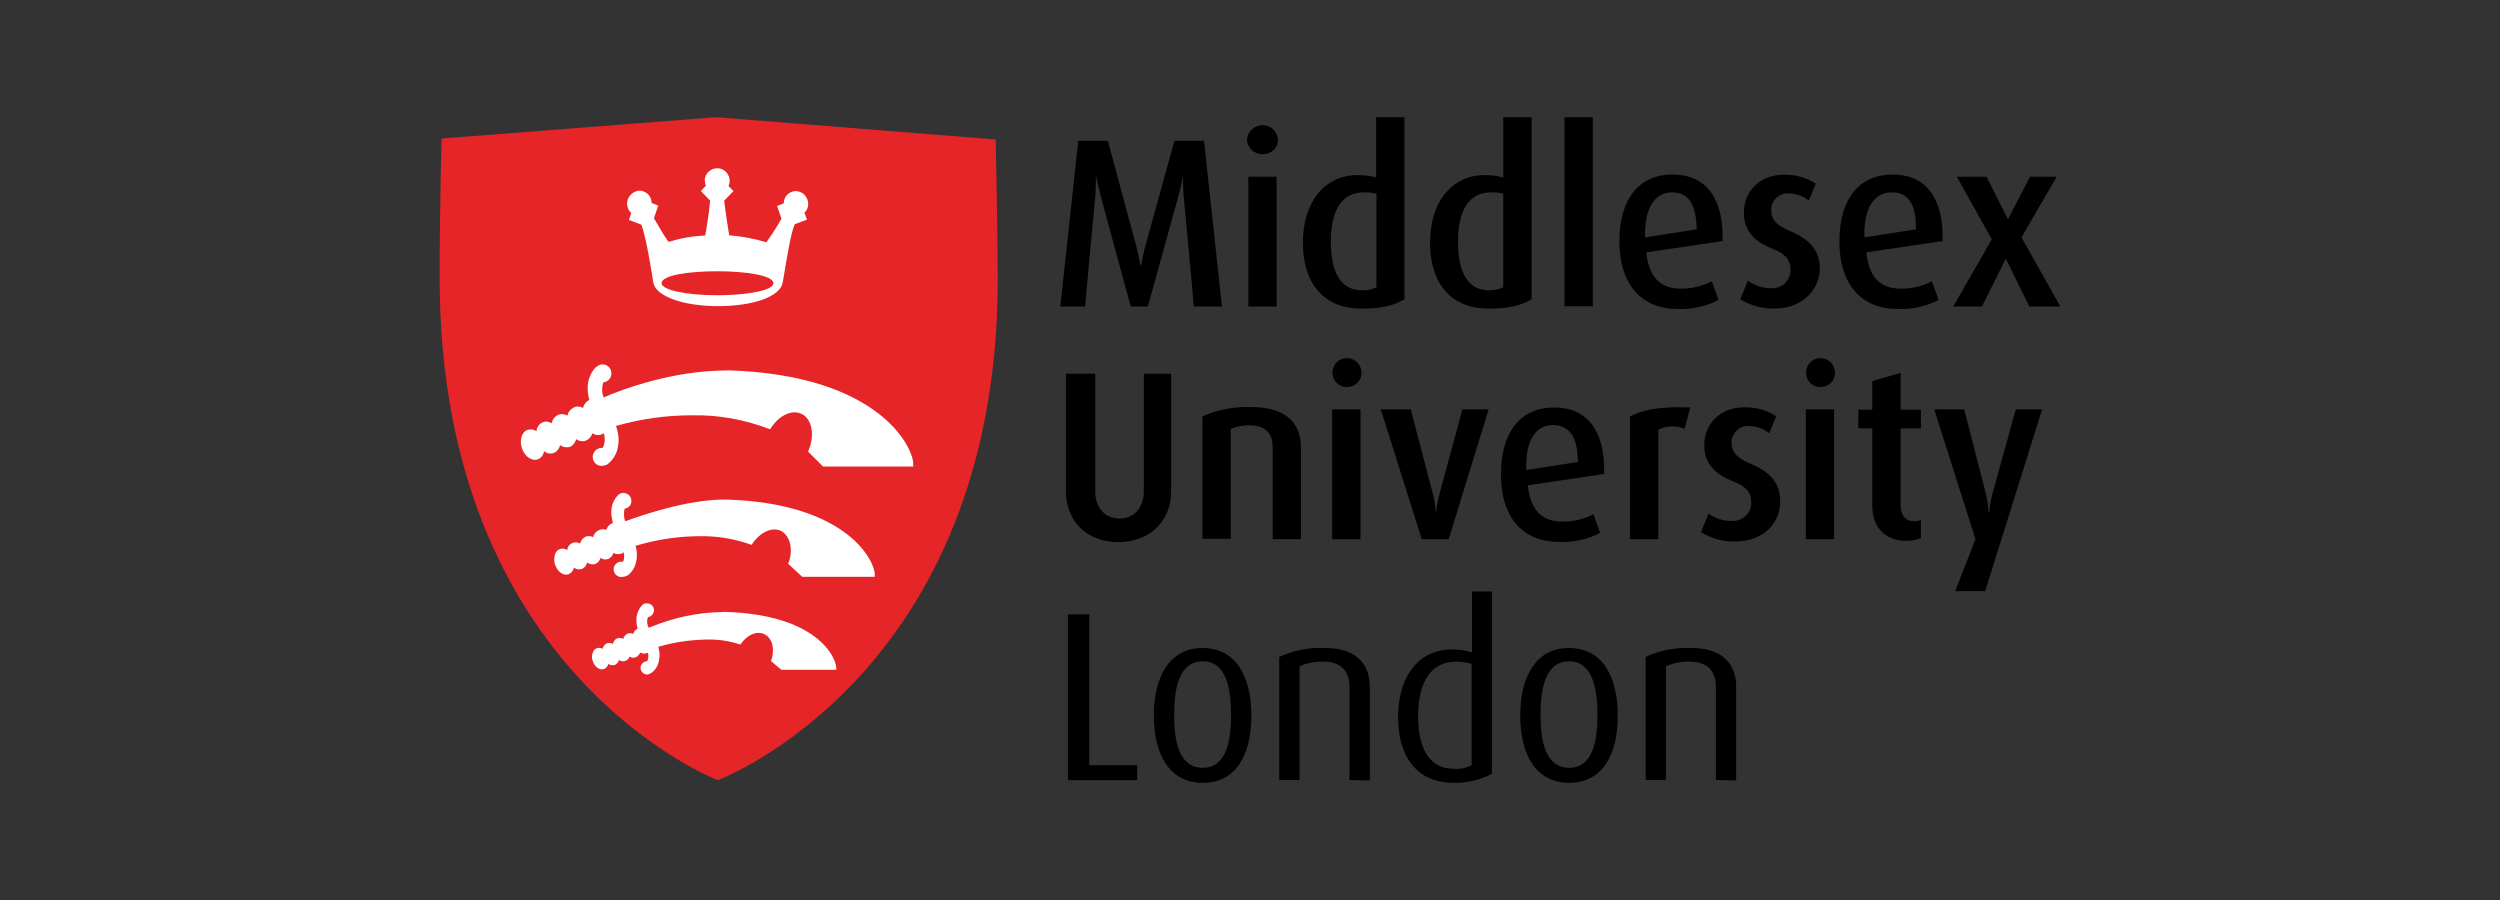
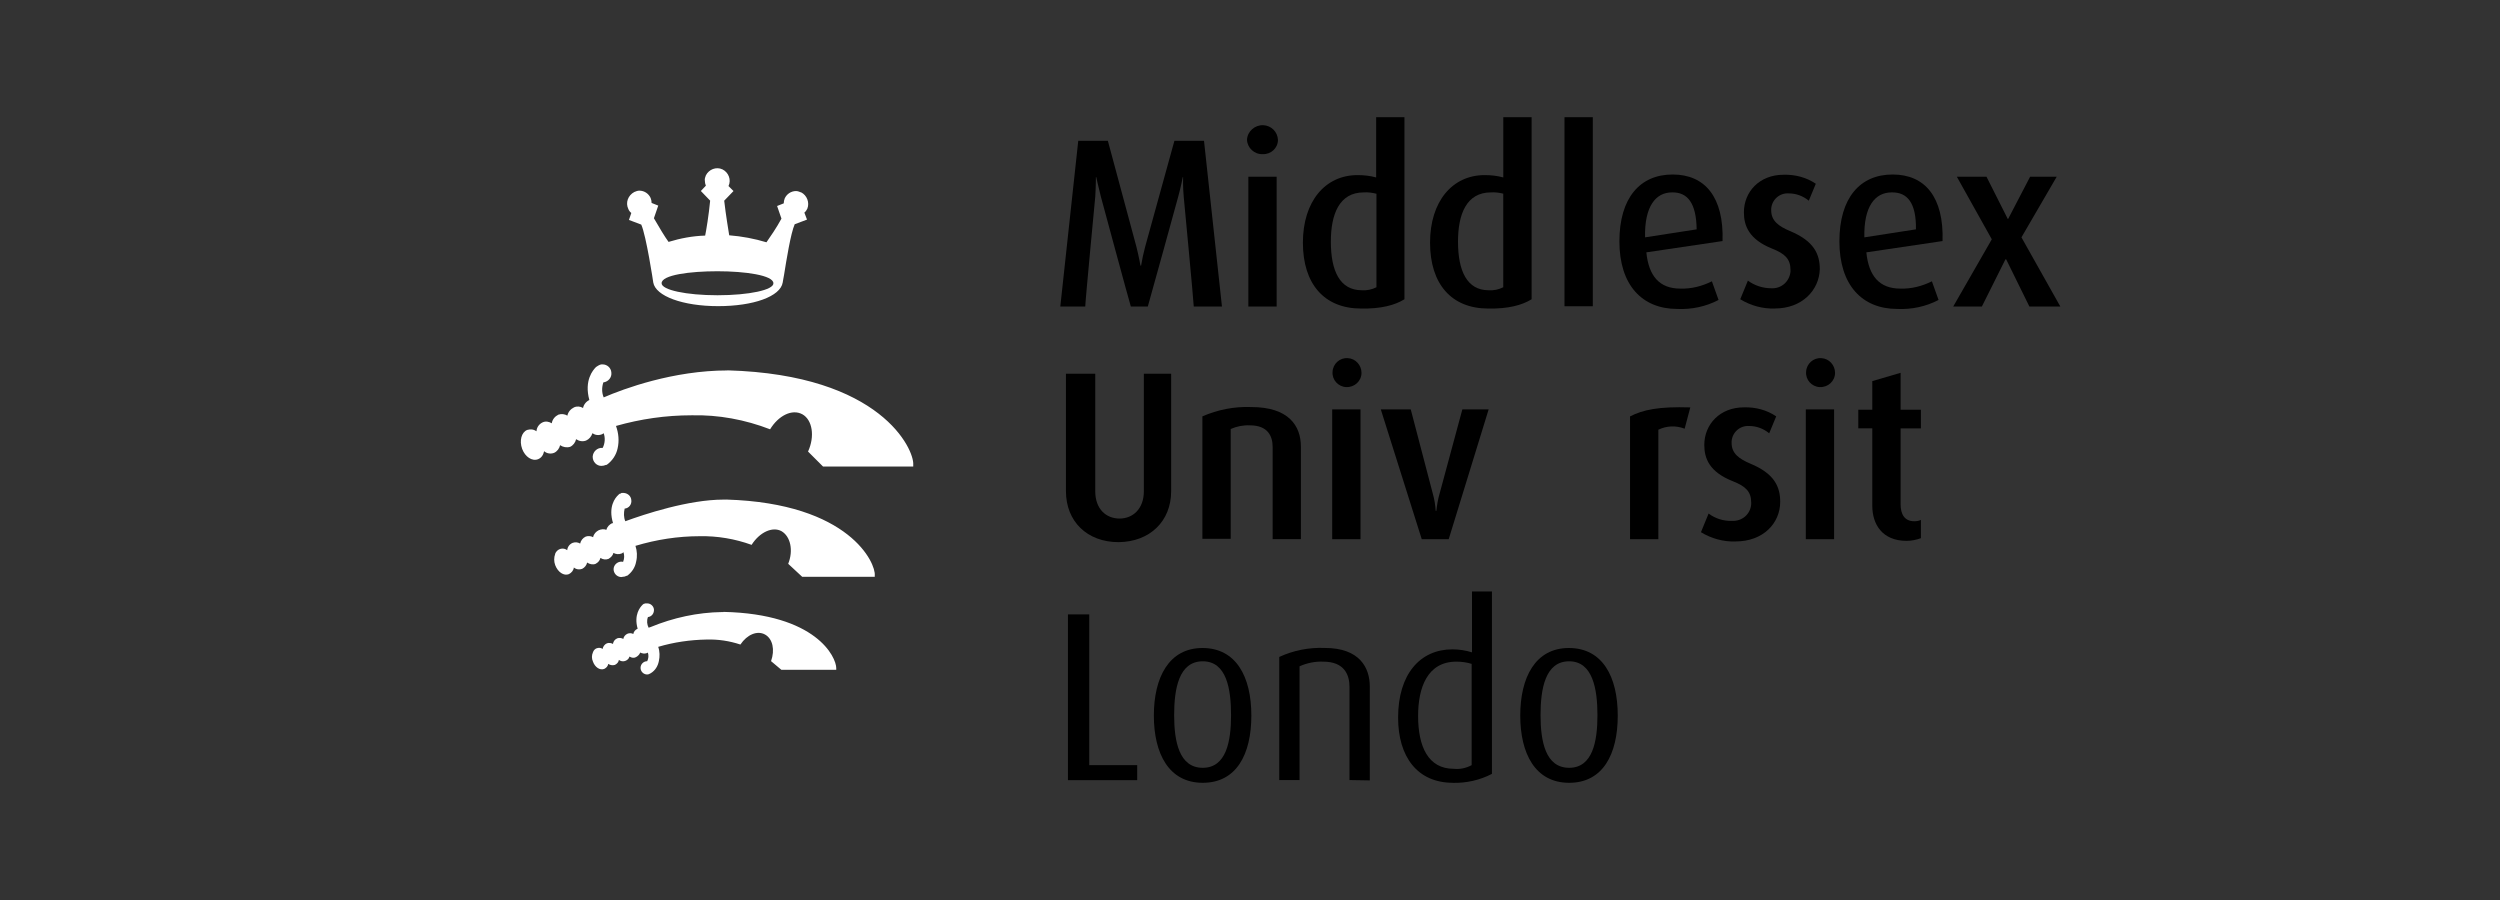
<svg xmlns="http://www.w3.org/2000/svg" id="Layer_1" data-name="Layer 1" viewBox="0 0 500 180">
  <rect x="0" y="0" width="500" height="180" fill="#333333" stroke="none" />
  <defs>
    <style>
      .cls-1 {
        fill: #e52528;
      }

      .cls-1, .cls-2, .cls-3 {
        stroke-width: 0px;
      }

      .cls-2 {
        fill: #000;
      }

      .cls-3 {
        fill: #fff;
      }
    </style>
  </defs>
  <g id="Layer_2" data-name="Layer 2">
    <g id="Layer_1-2" data-name="Layer 1-2">
-       <path class="cls-1" d="M199.15,27.9l-55.91-4.46-54.91,4.26s-.4,12.51-.4,27.96c0,79.27,55.64,100.37,55.64,100.37,0,0,55.98-20.9,55.98-100.17-.07-15.44-.47-27.96-.4-27.96" />
      <path class="cls-2" d="M238.75,61.31c0-.8-2-21.9-2-21.9-.2-2.06-.13-3.99-.13-3.99h-.07s-.33,1.86-.93,3.99c0,0-5.72,20.83-6.06,21.9h-3.39c-.33-1-5.99-21.96-5.99-21.96-.53-2.06-.93-3.93-.93-3.93h-.07s0,1.86-.13,3.93c0,0-2,20.97-2,21.96h-4.99l3.59-33.15h5.92l5.72,21.23c.53,2.13.8,3.73.8,3.73h.13c.2-1.26.47-2.46.8-3.73l5.86-21.23h5.92l3.59,33.15h-5.66Z" />
      <path class="cls-2" d="M249.67,35.35h5.66v25.96h-5.66v-25.96ZM252.53,30.83c-1.66.07-3.06-1.26-3.13-2.86h0c.07-1.73,1.6-3,3.26-2.93,1.6.07,2.86,1.33,2.93,2.93,0,1.66-1.4,2.93-3.06,2.86h0" />
      <path class="cls-2" d="M275.29,38.75c-.8-.2-1.66-.33-2.53-.27-4.93,0-6.59,4.39-6.59,9.85,0,5.86,1.8,9.72,6.19,9.72,1,.07,2-.13,2.93-.6v-18.7ZM272.23,61.71c-7.39,0-11.65-4.93-11.65-13.18s4.46-13.51,10.92-13.51c1.26,0,2.53.13,3.73.47v-12.05h5.66v36.41c-1.93,1.2-4.73,1.93-8.65,1.86" />
      <path class="cls-2" d="M300.72,38.75c-.8-.2-1.66-.33-2.53-.27-4.93,0-6.59,4.39-6.59,9.85,0,5.86,1.8,9.72,6.12,9.72,1,.07,2-.13,2.93-.6v-18.7h.07ZM297.66,61.71c-7.39,0-11.65-4.93-11.65-13.18s4.46-13.51,10.92-13.51c1.26,0,2.53.13,3.73.47v-12.05h5.66v36.41c-1.93,1.2-4.73,1.93-8.65,1.86" />
      <rect class="cls-2" x="312.9" y="23.44" width="5.66" height="37.81" />
      <path class="cls-2" d="M334.4,38.48c-3.26,0-5.52,2.8-5.39,8.99l10.32-1.6c-.07-5.32-1.86-7.45-4.93-7.39M329.27,50.46c.47,4.79,2.66,7.26,6.79,7.26,2.2.07,4.33-.47,6.32-1.46l1.33,3.73c-2.53,1.33-5.39,1.93-8.25,1.8-7.06,0-11.58-4.79-11.58-13.51s4.13-13.38,10.65-13.38,10.25,4.59,9.98,13.31l-15.24,2.26Z" />
      <path class="cls-2" d="M354.97,61.71c-2.46.07-4.86-.6-6.92-1.86l1.53-3.73c1.33,1,3,1.53,4.66,1.53,2,.13,3.66-1.33,3.86-3.33v-.33c0-2.2-1.13-3.26-3.66-4.26-4.66-1.86-5.66-4.59-5.66-7.26,0-4.13,3.13-7.52,7.92-7.52,2.33-.07,4.59.53,6.46,1.8l-1.4,3.39c-1.13-.93-2.53-1.46-3.99-1.46-1.86-.13-3.39,1.26-3.53,3.06v.33c0,2.13,1.53,3.19,3.73,4.13,4.86,2,5.99,4.66,5.99,7.65-.13,4.19-3.53,7.85-8.99,7.85" />
      <path class="cls-2" d="M378.33,38.48c-3.33,0-5.59,2.8-5.46,8.99l10.32-1.6c.07-5.32-1.73-7.45-4.86-7.39M373.27,50.46c.47,4.79,2.66,7.26,6.79,7.26,2.2.07,4.33-.47,6.32-1.46l1.33,3.73c-2.53,1.33-5.39,1.93-8.25,1.8-7.06,0-11.58-4.79-11.58-13.51s4.13-13.38,10.65-13.38,10.25,4.59,9.98,13.31l-15.24,2.26Z" />
      <polygon class="cls-2" points="406.02 35.35 401.62 43.8 401.56 43.8 397.3 35.35 391.37 35.35 398.36 47.86 390.64 61.31 396.37 61.31 401.09 51.86 401.23 51.86 405.88 61.31 412.07 61.31 404.29 47.47 411.34 35.35 406.02 35.35" />
      <path class="cls-2" d="M223.71,108.43c-6.26,0-10.52-4.13-10.52-10.18v-23.5h5.86v23.5c0,3.59,2.2,5.46,4.86,5.46s4.86-1.93,4.86-5.46v-23.5h5.46v23.5c0,5.99-4.26,10.12-10.52,10.18" />
      <path class="cls-2" d="M254.53,107.84v-18.44c0-2.13-.93-4.33-4.53-4.33-1.33-.07-2.66.2-3.86.73v21.96h-5.66v-24.49c3.06-1.33,6.39-2,9.78-1.86,7.45,0,9.92,3.73,9.92,7.92v18.5h-5.66Z" />
      <path class="cls-2" d="M266.44,81.88h5.66v25.96h-5.66v-25.96ZM269.24,77.42c-1.6-.07-2.86-1.46-2.73-3.06.07-1.6,1.46-2.86,3.06-2.73,1.53.07,2.73,1.4,2.73,2.93,0,1.66-1.4,2.93-3.06,2.86" />
      <path class="cls-2" d="M289.74,107.84h-5.39l-8.19-25.96h5.99l4.39,16.77c.33,1.13.53,2.33.6,3.53h.13c.13-1.2.33-2.4.67-3.53l4.53-16.77h5.26l-7.99,25.96Z" />
-       <path class="cls-2" d="M310.64,85.01c-3.33,0-5.59,2.8-5.39,8.99l10.32-1.6c0-5.19-1.8-7.32-4.93-7.39M305.58,97.05c.47,4.79,2.66,7.26,6.79,7.26,2.2.07,4.33-.47,6.32-1.46l1.33,3.73c-2.53,1.33-5.39,1.93-8.25,1.8-7.12,0-11.58-4.79-11.58-13.51s4.13-13.38,10.65-13.38,10.25,4.59,9.98,13.31l-15.24,2.26Z" />
      <path class="cls-2" d="M336.93,85.74c-1.73-.67-3.59-.6-5.26.2v21.9h-5.66v-24.56c2.6-1.33,5.72-2,12.05-1.8l-1.13,4.26Z" />
      <path class="cls-2" d="M347.11,108.3c-2.46.07-4.86-.6-6.92-1.86l1.53-3.73c1.33,1,3,1.53,4.66,1.46,2,.13,3.73-1.33,3.86-3.33v-.33c0-2.2-1.13-3.26-3.66-4.26-4.73-1.86-5.72-4.59-5.72-7.26,0-4.13,3.13-7.52,7.92-7.52,2.33-.07,4.59.53,6.46,1.8l-1.4,3.39c-1.13-.93-2.53-1.46-3.99-1.46-1.86-.13-3.39,1.26-3.53,3.06v.33c0,2.13,1.53,3.19,3.73,4.13,4.86,2,5.99,4.66,5.99,7.65,0,4.26-3.39,7.92-8.92,7.92" />
      <path class="cls-2" d="M361.16,81.88h5.66v25.96h-5.66v-25.96ZM363.95,77.42c-1.6-.07-2.86-1.46-2.73-3.06.07-1.6,1.46-2.86,3.06-2.73,1.53.07,2.73,1.4,2.73,2.93,0,1.66-1.4,2.93-3.06,2.86" />
      <path class="cls-2" d="M381.32,108.17c-4.93,0-6.86-3.39-6.86-6.99v-15.51h-2.8v-3.73h2.8v-5.72l5.66-1.66v7.39h4.06v3.73h-4.06v15.18c0,2,.8,3.39,2.73,3.39.47,0,.93-.07,1.33-.27v3.66c-.93.33-1.86.53-2.86.53" />
-       <path class="cls-2" d="M397.03,118.22h-5.99l4.06-10.38-8.25-25.96h5.99l4.33,16.84c.33,1.2.47,2.46.53,3.73h.13c.13-1.26.33-2.46.67-3.73l4.66-16.84h5.26l-11.38,36.34Z" />
      <polygon class="cls-2" points="213.59 122.88 213.59 156.03 227.44 156.03 227.44 153.03 217.85 153.03 217.85 122.88 213.59 122.88" />
      <path class="cls-2" d="M240.55,132.26c-4.79,0-5.72,5.52-5.72,10.78s1,10.52,5.72,10.52,5.66-5.32,5.66-10.52-.87-10.78-5.66-10.78M240.55,156.56c-6.79,0-9.78-5.86-9.78-13.45s3-13.51,9.72-13.51,9.78,5.72,9.78,13.51-3,13.45-9.72,13.45" />
      <path class="cls-2" d="M269.9,156.03v-18.64c0-2.4-1-5.06-5.26-5.06-1.6-.07-3.26.27-4.73.93v22.76h-4.06v-24.63c2.86-1.33,5.99-1.93,9.12-1.8,6.99,0,8.99,3.99,8.99,7.72v18.77l-4.06-.07Z" />
      <path class="cls-2" d="M294.4,132.8c-1-.33-2.06-.47-3.13-.47-5.79,0-7.65,5.19-7.65,10.85,0,6.12,2,10.58,7.12,10.58,1.26.13,2.46-.13,3.59-.73v-20.23h.07ZM290.6,156.56c-7.12,0-10.98-5.19-10.98-13.05,0-8.65,4.39-13.64,10.85-13.64,1.33,0,2.66.2,3.93.6v-12.18h3.99v36.48c-2.4,1.26-5.13,1.86-7.79,1.8" />
      <path class="cls-2" d="M313.83,132.26c-4.79,0-5.72,5.52-5.72,10.78s1,10.52,5.72,10.52,5.66-5.32,5.66-10.52-.93-10.78-5.66-10.78M313.83,156.56c-6.79,0-9.78-5.86-9.78-13.45s3-13.51,9.72-13.51,9.78,5.72,9.78,13.51-3,13.45-9.72,13.45" />
-       <path class="cls-2" d="M343.18,156.03v-18.64c0-2.4-1-5.06-5.26-5.06-1.6-.07-3.26.27-4.73.93v22.76h-4.06v-24.63c2.86-1.33,5.99-1.93,9.12-1.8,6.99,0,8.99,3.99,8.99,7.72v18.77l-4.06-.07Z" />
      <path class="cls-3" d="M145.5,74.09c-10.85,0-20.77,3.66-24.76,5.39-.4-.93-.4-2-.07-3,1-.13,1.73-1,1.6-2-.07-.93-.87-1.6-1.73-1.6h-.27l-.27.07-.27.13-.13.07-.2.13-.2.13c-.6.6-2.4,2.66-1.33,6.59-.67.33-1.13.93-1.26,1.6-.53-.33-1.2-.4-1.8-.13-.67.33-1.2.93-1.33,1.66-.53-.33-1.2-.4-1.8-.2-.67.33-1.2.93-1.33,1.73-.53-.33-1.2-.47-1.8-.2-.73.33-1.2,1-1.26,1.8-.53-.4-1.2-.47-1.86-.27-1.13.47-1.6,2.13-1,3.79.6,1.6,2,2.53,3.19,2.06.67-.27,1.06-.87,1.2-1.6.53.47,1.33.6,2,.33.6-.27,1.06-.87,1.2-1.53.6.4,1.33.53,2,.33.6-.27,1.06-.87,1.2-1.53.6.4,1.33.53,2,.27.6-.27,1.06-.8,1.26-1.46.6.4,1.26.47,1.93.2.13-.07.2-.13.33-.2.33.93.27,2-.2,2.93h-.07c-1-.07-1.86.73-1.93,1.73v.07c0,1,.8,1.8,1.73,1.8.33,0,.6-.07.93-.2h.13c1.13-.8,1.93-2,2.2-3.33.33-1.46.2-3-.33-4.46,4.93-1.4,9.98-2.13,15.11-2.13,5.39-.13,10.72.87,15.71,2.8,1.66-2.73,4.39-4.13,6.46-3,2,1.13,2.53,4.39,1.13,7.45l3,3h18.04v-.4c.2-2.93-6.32-17.97-37.14-18.84" />
      <path class="cls-3" d="M145.23,99.92h-.53c-6.99,0-15.84,2.93-19.64,4.33-.33-.8-.33-1.66-.13-2.53.87-.07,1.46-.87,1.33-1.73-.07-.8-.73-1.33-1.46-1.4h-.47c-.07,0-.13.07-.2.13h-.13l-.2.13-.13.13c-.67.6-2.06,2.4-1.06,5.66h-.2c-.53.27-1,.73-1.13,1.33-.47-.2-1.06-.13-1.53.07-.53.27-1,.73-1.13,1.4-.47-.27-1-.27-1.46-.13-.6.27-1,.8-1.13,1.4-.47-.27-1-.33-1.53-.13-.6.27-1,.8-1.06,1.46-.67-.53-1.66-.4-2.2.33-.07.13-.2.27-.2.4-.27.73-.27,1.53,0,2.26.53,1.4,1.73,2.2,2.73,1.8.53-.27.93-.73,1-1.33.47.4,1.13.47,1.66.27.53-.27.87-.73,1-1.26.47.33,1.13.47,1.66.27.53-.27.87-.67,1-1.2.47.33,1.06.4,1.6.2.47-.27.87-.67,1-1.2.47.27,1.06.33,1.6.13.13-.07.27-.13.4-.27.2.6.2,1.26-.07,1.93h0c-.8-.2-1.66.33-1.86,1.13s.33,1.66,1.13,1.86c.2.07.47.07.67,0,.27,0,.53-.07.73-.2h.13c.93-.67,1.6-1.66,1.8-2.8.27-1.06.2-2.2-.13-3.19,4.19-1.26,8.52-1.93,12.85-1.93,3.53-.07,7.06.53,10.38,1.73,1.6-2.53,4.19-3.73,5.99-2.73,1.8,1.06,2.4,3.86,1.33,6.52l2.8,2.6h14.51v-.27c.27-2.33-4.93-14.44-29.69-15.18" />
      <path class="cls-3" d="M144.7,122.41h-.27c-4.93.07-9.78,1.13-14.31,3l-.4.13c-.33-.67-.4-1.4-.13-2.13.73-.07,1.26-.73,1.2-1.53-.07-.67-.67-1.2-1.33-1.2h-.4l-.2.07h-.07l-.2.13-.13.13c-.4.4-1.73,1.93-.93,4.73h0c-.47.2-.8.6-.87,1.06-.33-.2-.8-.2-1.13-.07-.47.2-.8.6-.87,1.06-.33-.2-.8-.27-1.2-.13-.47.2-.8.6-.87,1.13-.33-.2-.8-.27-1.2-.13-.47.2-.8.67-.87,1.13-.33-.27-.8-.27-1.2-.13-.33.13-.6.4-.73.8-.27.6-.27,1.26,0,1.86.4,1.13,1.4,1.8,2.26,1.46.4-.2.73-.53.8-1,.4.27.87.33,1.33.2.4-.2.73-.53.8-1,.6.47,1.46.33,1.93-.27.07-.13.13-.27.2-.4.4.27.87.33,1.26.13s.73-.53.87-.93c.4.2.87.27,1.26.13.07,0,.2-.07.27-.13.2.6.13,1.2-.13,1.73-.73,0-1.33.6-1.33,1.33s.6,1.33,1.33,1.33c.2,0,.4-.07.6-.2l.13-.07c.87-.53,1.4-1.4,1.6-2.4.2-.93.2-1.93-.13-2.86,3.13-.93,6.39-1.4,9.65-1.46,2.33-.07,4.59.27,6.79,1,1.33-2,3.39-2.86,4.93-2s2,3.06,1.2,5.32l2.06,1.73h10.98v-.33c0-2.2-3.99-10.85-22.56-11.25" />
      <path class="cls-3" d="M143.5,59.05c-6.26,0-11.18-1.06-11.18-2.4,0-1.66,5.66-2.4,11.18-2.4s11.18.8,11.18,2.4c.07,1.33-4.86,2.4-11.18,2.4M160.21,38.48c-.33-.13-.67-.27-1-.27-1,0-1.86.6-2.26,1.46-.13.33-.2.67-.2,1l-1.33.53.87,2.53c-1,1.86-2.26,3.66-3,4.73-2.4-.73-4.93-1.2-7.45-1.4-.13-.87-.67-3.99-1-6.92l1.86-1.93-1-1c.6-1.26,0-2.73-1.2-3.33-1.26-.6-2.73,0-3.33,1.2-.13.33-.27.73-.2,1.06,0,.33.07.67.2,1l-1,1.06,1.86,1.93c-.27,2.86-.8,6.06-1,6.99-2.46.07-4.93.53-7.32,1.26-.73-1-1.86-2.86-2.93-4.73l.87-2.53-1.33-.53c0-.33-.07-.67-.2-1-.4-.87-1.26-1.46-2.26-1.46-.33,0-.67.13-1,.27-1.26.67-1.8,2.13-1.2,3.39.13.33.33.6.6.8l-.47,1.4,2.46.93c1,2.26,2.4,11.51,2.4,11.58.47,2.73,5.92,4.73,12.98,4.73s12.45-1.93,12.91-4.73c.07-.33.13-.87.27-1.53.47-2.93,1.33-8.32,2.13-10.12l2.46-.93-.53-1.4c.27-.2.47-.53.6-.8.47-1.2-.07-2.66-1.26-3.26" />
    </g>
  </g>
</svg>